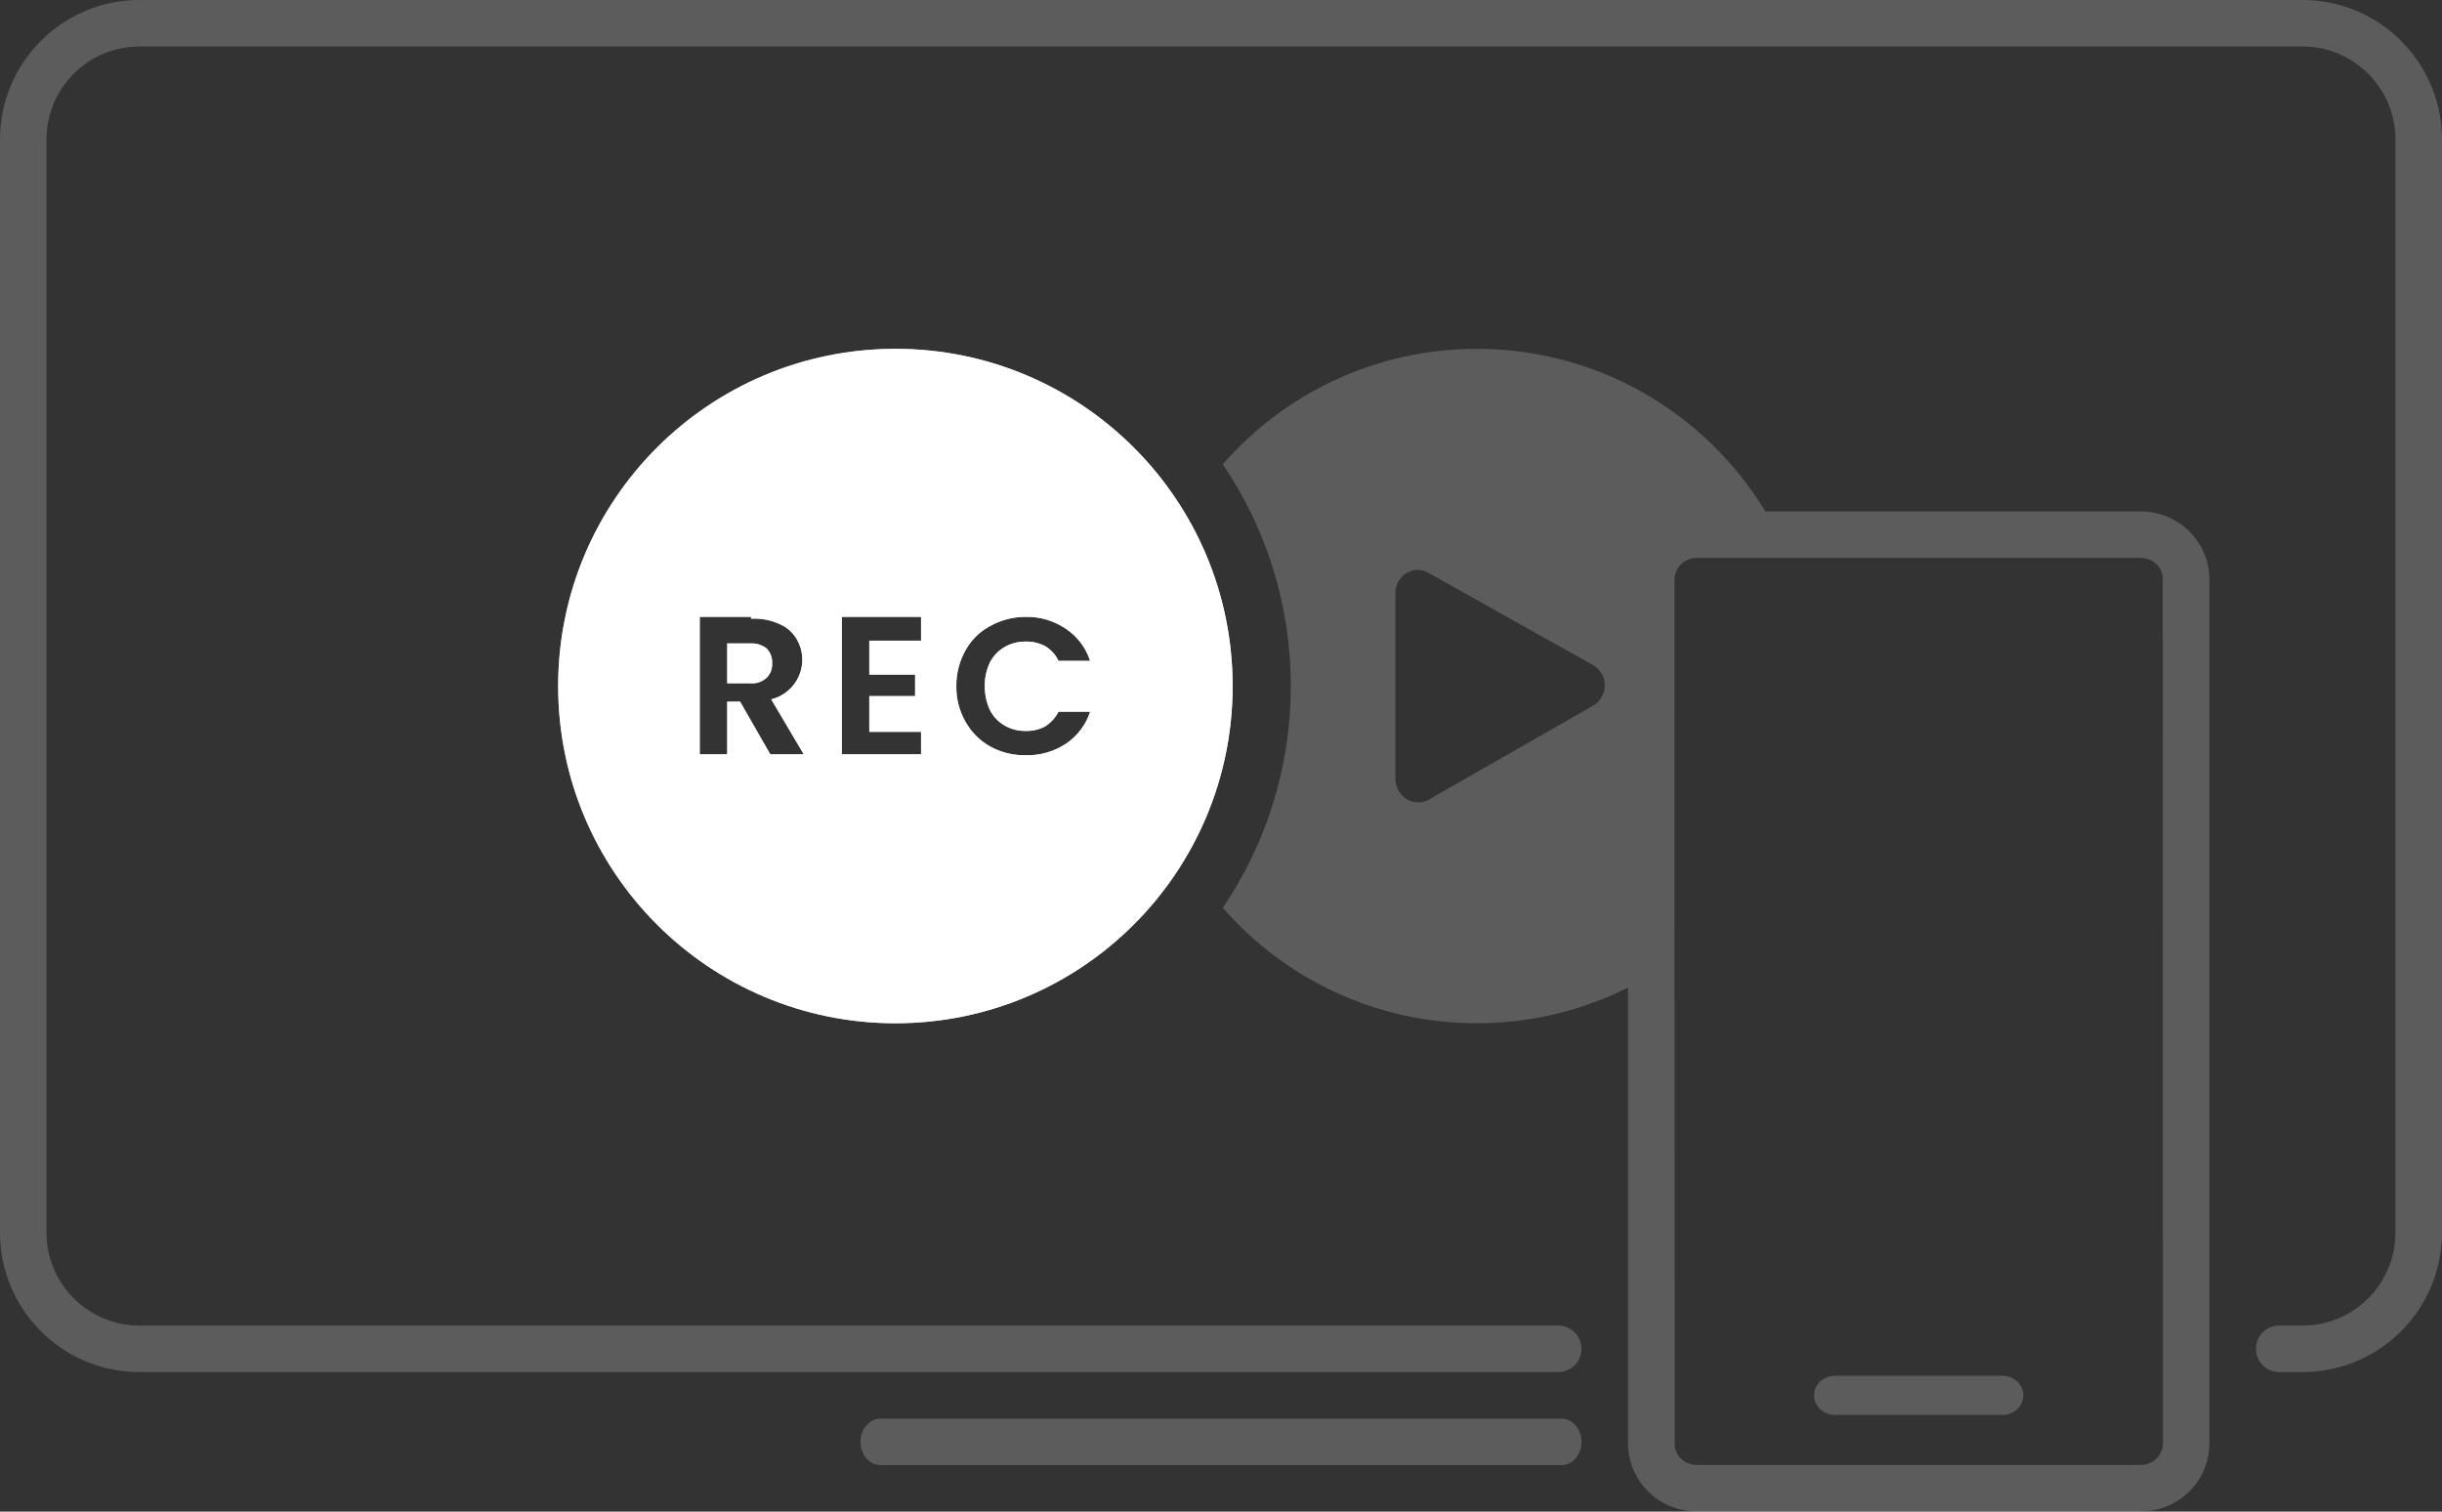
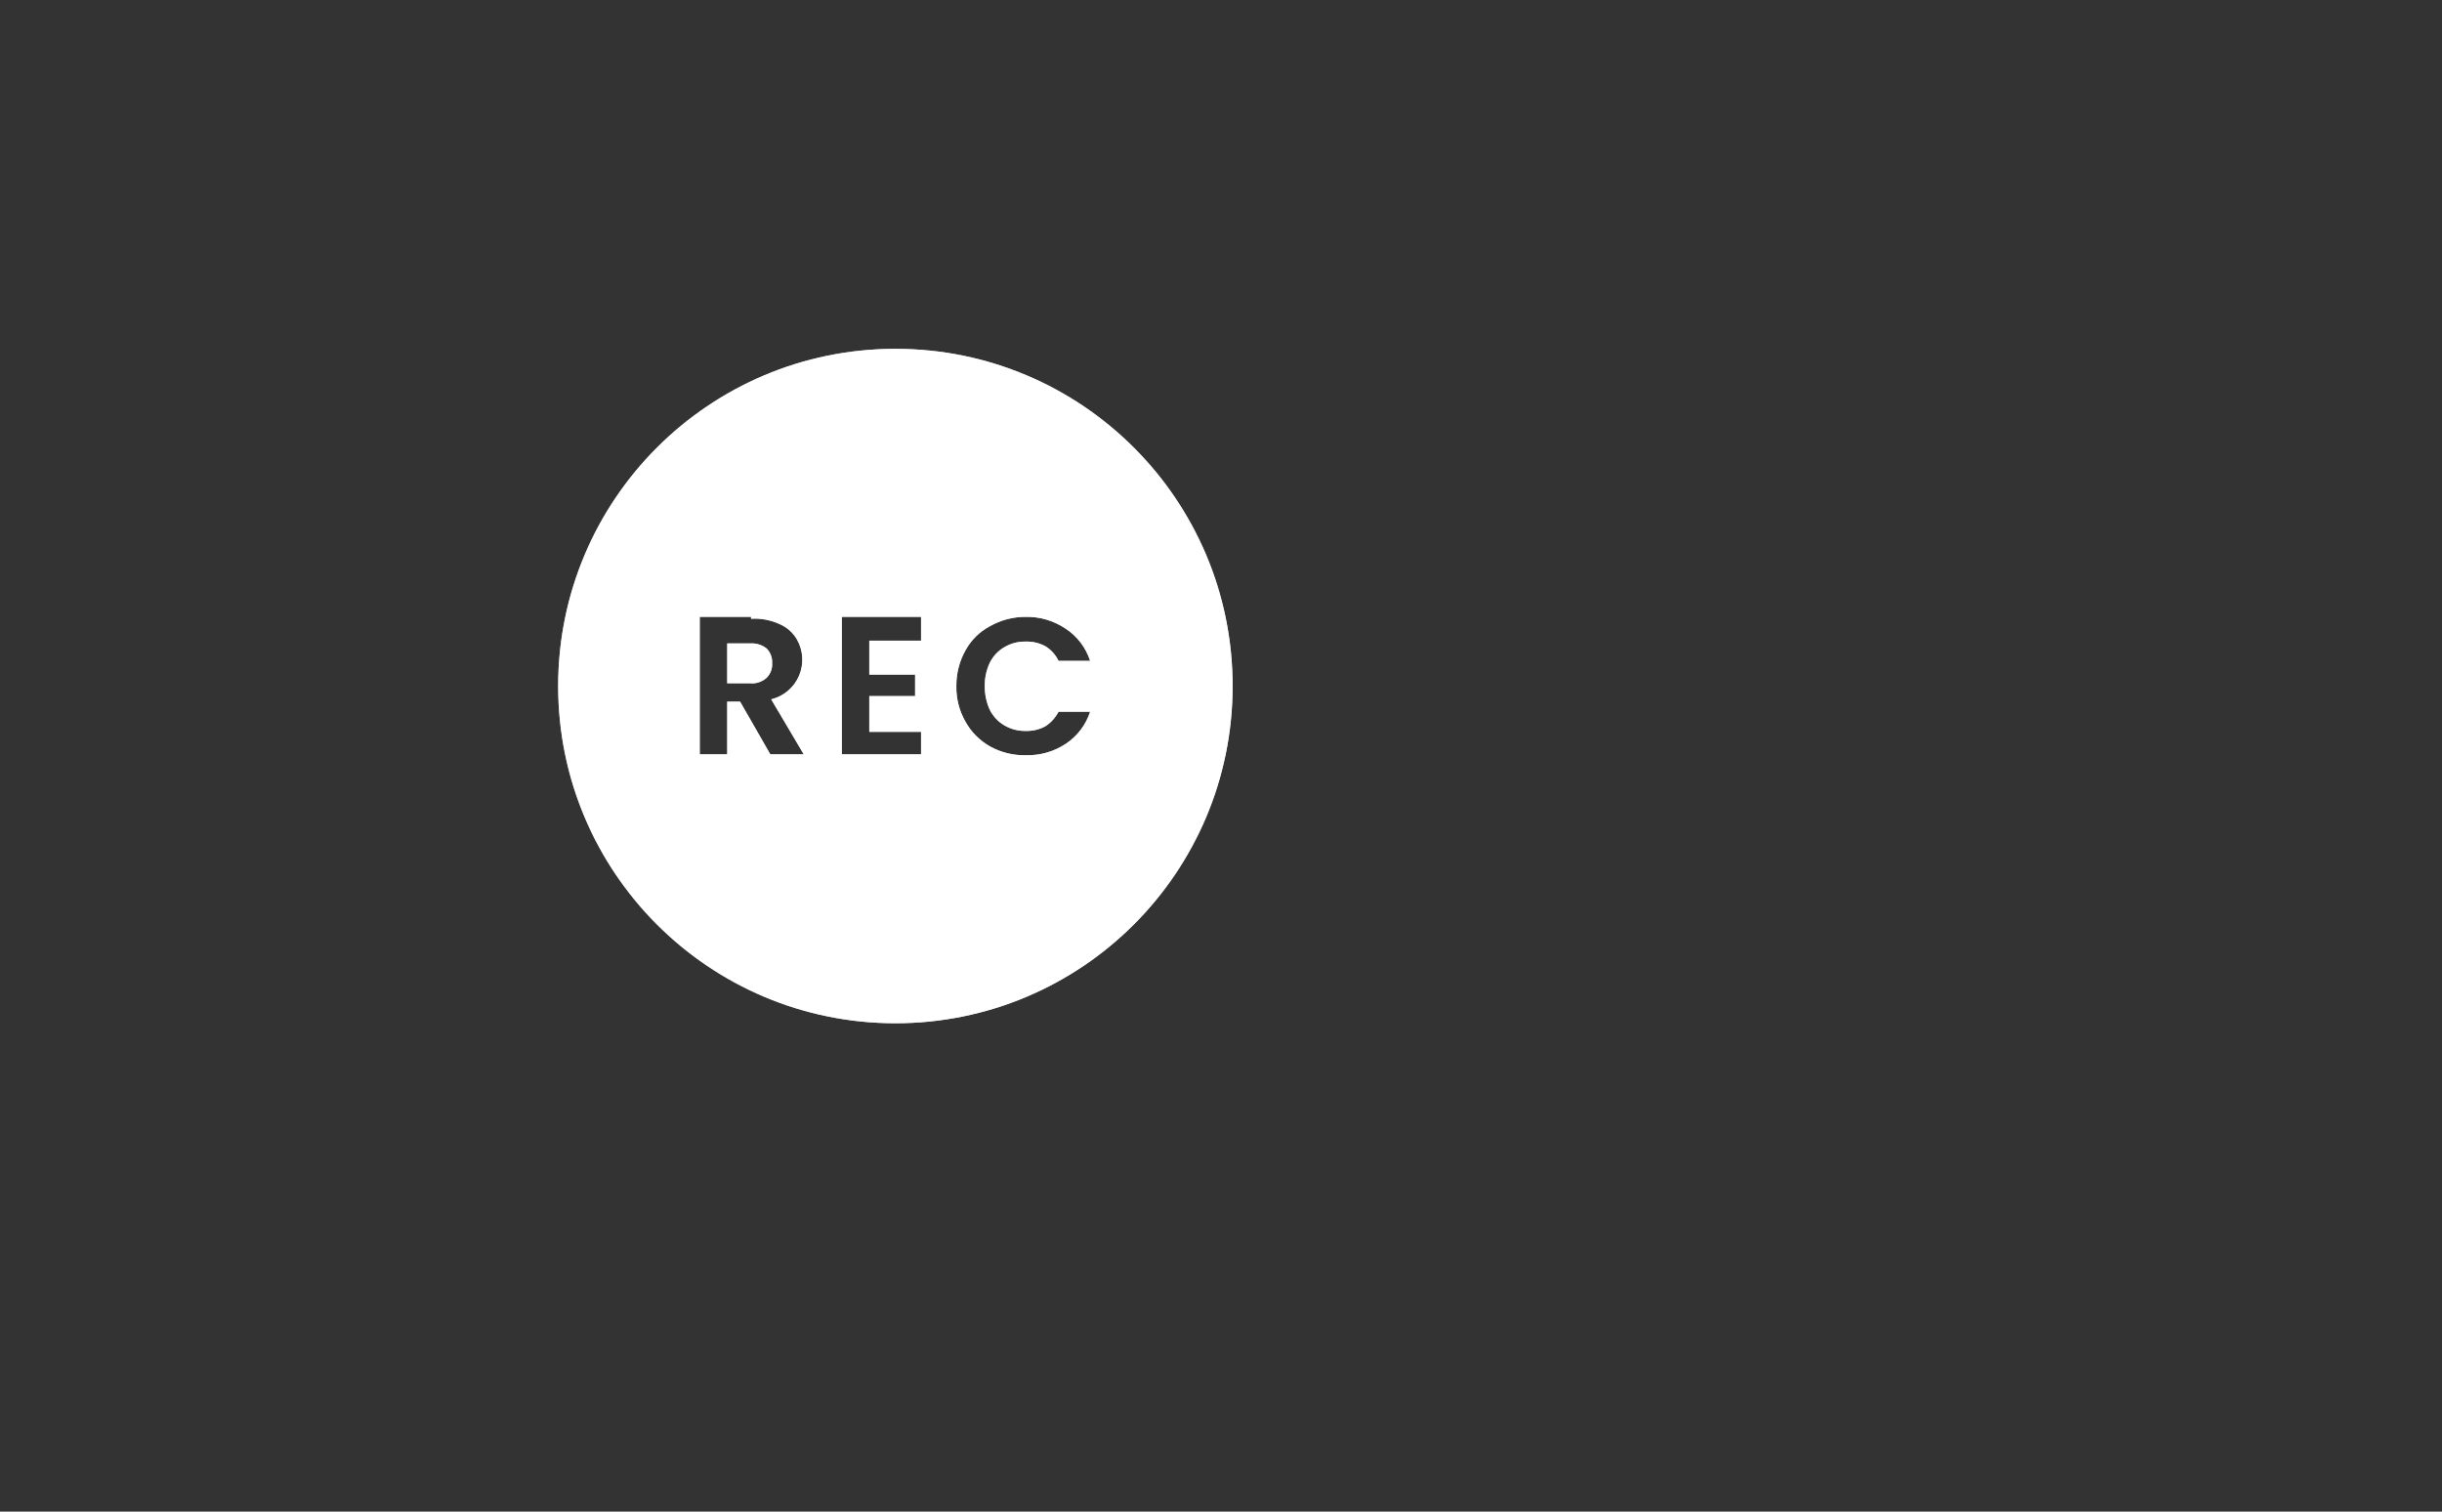
<svg xmlns="http://www.w3.org/2000/svg" xmlns:xlink="http://www.w3.org/1999/xlink" height="65" viewBox="0 0 105 65" width="105">
  <rect x="0" y="0" width="105" height="65" fill="#333333" stroke="none" />
  <defs>
    <path id="a" d="m38.5 15c8.008 0 14.5 6.492 14.5 14.5s-6.492 14.5-14.5 14.5-14.5-6.492-14.5-14.5 6.492-14.5 14.5-14.5zm5.615 11.525c-.538-.005-1.068.13-1.537.394-.45.236-.82.599-1.064 1.044-.264.469-.399.999-.394 1.537-.01.538.126 1.07.394 1.537.249.446.618.815 1.064 1.064.47.258 1.0.387 1.537.374.608.015 1.206-.157 1.714-.493.494-.328.862-.814 1.044-1.379h-1.359c-.131.257-.328.475-.571.63-.26.139-.552.207-.847.197-.318.006-.632-.076-.906-.236-.271-.157-.491-.39-.63-.67-.147-.321-.221-.671-.217-1.024-.005-.347.069-.691.217-1.005.14-.28.359-.513.63-.67.275-.16.588-.242.906-.236.295-.01.587.058.847.197.248.15.447.369.571.63h1.359c-.182-.565-.55-1.051-1.044-1.379-.516-.35-1.13-.53-1.753-.512zm-11.821 0h-2.207v5.91h1.182v-2.266h.552l1.3 2.266h1.438l-1.399-2.364c.537-.131.98-.507 1.197-1.014s.182-1.088-.094-1.566c-.168-.288-.423-.516-.729-.65-.388-.18-.814-.261-1.241-.236zm7.309 0h-3.408v5.91h3.408v-.965h-2.226v-1.537h1.97v-.926h-1.97v-1.458h2.226zm-7.349 1.143c.255-.019.508.058.709.217.165.167.251.396.236.63.017.235-.07.465-.236.63-.193.175-.45.261-.709.236h-.985v-1.714z" />
  </defs>
  <g fill="none" fill-rule="evenodd">
-     <path d="m63.5 44c-4.358 0-8.266-1.922-10.924-4.965 1.846-2.719 2.924-6.001 2.924-9.535s-1.078-6.816-2.923-9.535c2.657-3.043 6.566-4.965 10.923-4.965 5.26 0 9.865 2.8 12.407 6.992l16.121-0c1.565-.01 2.855 1.19 2.964 2.719l.007.171v37.219c-.022 1.61-1.349 2.901-2.971 2.89h-19.037c-.783.01-1.538-.288-2.099-.83-.51-.493-.822-1.15-.882-1.849l-.01-.211.001-19.636c-1.955.982-4.163 1.535-6.501 1.535zm3.64 17c.475 0 .86.448.86 1 0 .552-.385 1-.86 1h-29.281c-.475 0-.86-.448-.86-1 0-.552.385-1 .86-1zm24.896-37.009h-19.062l-.128.006c-.211.023-.411.115-.565.263-.145.14-.24.323-.271.519l-.011.119.01 37.302.026.117c.045.153.129.292.246.405.154.149.353.24.565.263l.128.006h19.062l.131-.007c.214-.026.406-.122.553-.264.139-.135.237-.314.269-.514l.011-.123-.007-37.281-.026-.129c-.047-.168-.142-.316-.267-.43-.174-.16-.407-.255-.663-.252zm-5.935 35.169c.496 0 .898.376.898.84s-.402.84-.898.84h-7.204c-.496 0-.898-.376-.898-.84s.402-.84.898-.84zm12.898-59.16c3.238 0 5.878 2.566 5.996 5.775l.004.225v47c0 3.238-2.566 5.878-5.775 5.996l-.225.004h-1c-.552 0-1-.448-1-1 0-.513.386-.936.883-.993l.117-.007h1c2.142 0 3.891-1.684 3.995-3.8l.005-.2v-47c0-2.142-1.684-3.891-3.8-3.995l-.2-.005h-93c-2.142 0-3.891 1.684-3.995 3.8l-.005.2v47c0 2.142 1.684 3.891 3.8 3.995l.2.005h61c.552 0 1 .448 1 1 0 .513-.386.936-.883.993l-.117.007h-61c-3.238 0-5.878-2.566-5.996-5.775l-.004-.225v-47c0-3.238 2.566-5.878 5.775-5.996l.225-.004zm-38.019 24.5c-.503 0-.918.388-.974.889l-.007.117v7.988l.007.117c.057.5.471.889.974.889.16.003.317-.036.457-.113l.101-.065 6.904-3.945.109-.062c.277-.184.449-.501.449-.845.001-.321-.151-.62-.401-.804l-.099-.064-7.038-3.945-.088-.052c-.091-.046-.19-.074-.291-.083l-.102-.003z" fill="#fff" fill-opacity=".2" />
    <use fill="#cad7de" xlink:href="#a" />
    <use fill="#fff" xlink:href="#a" />
  </g>
</svg>